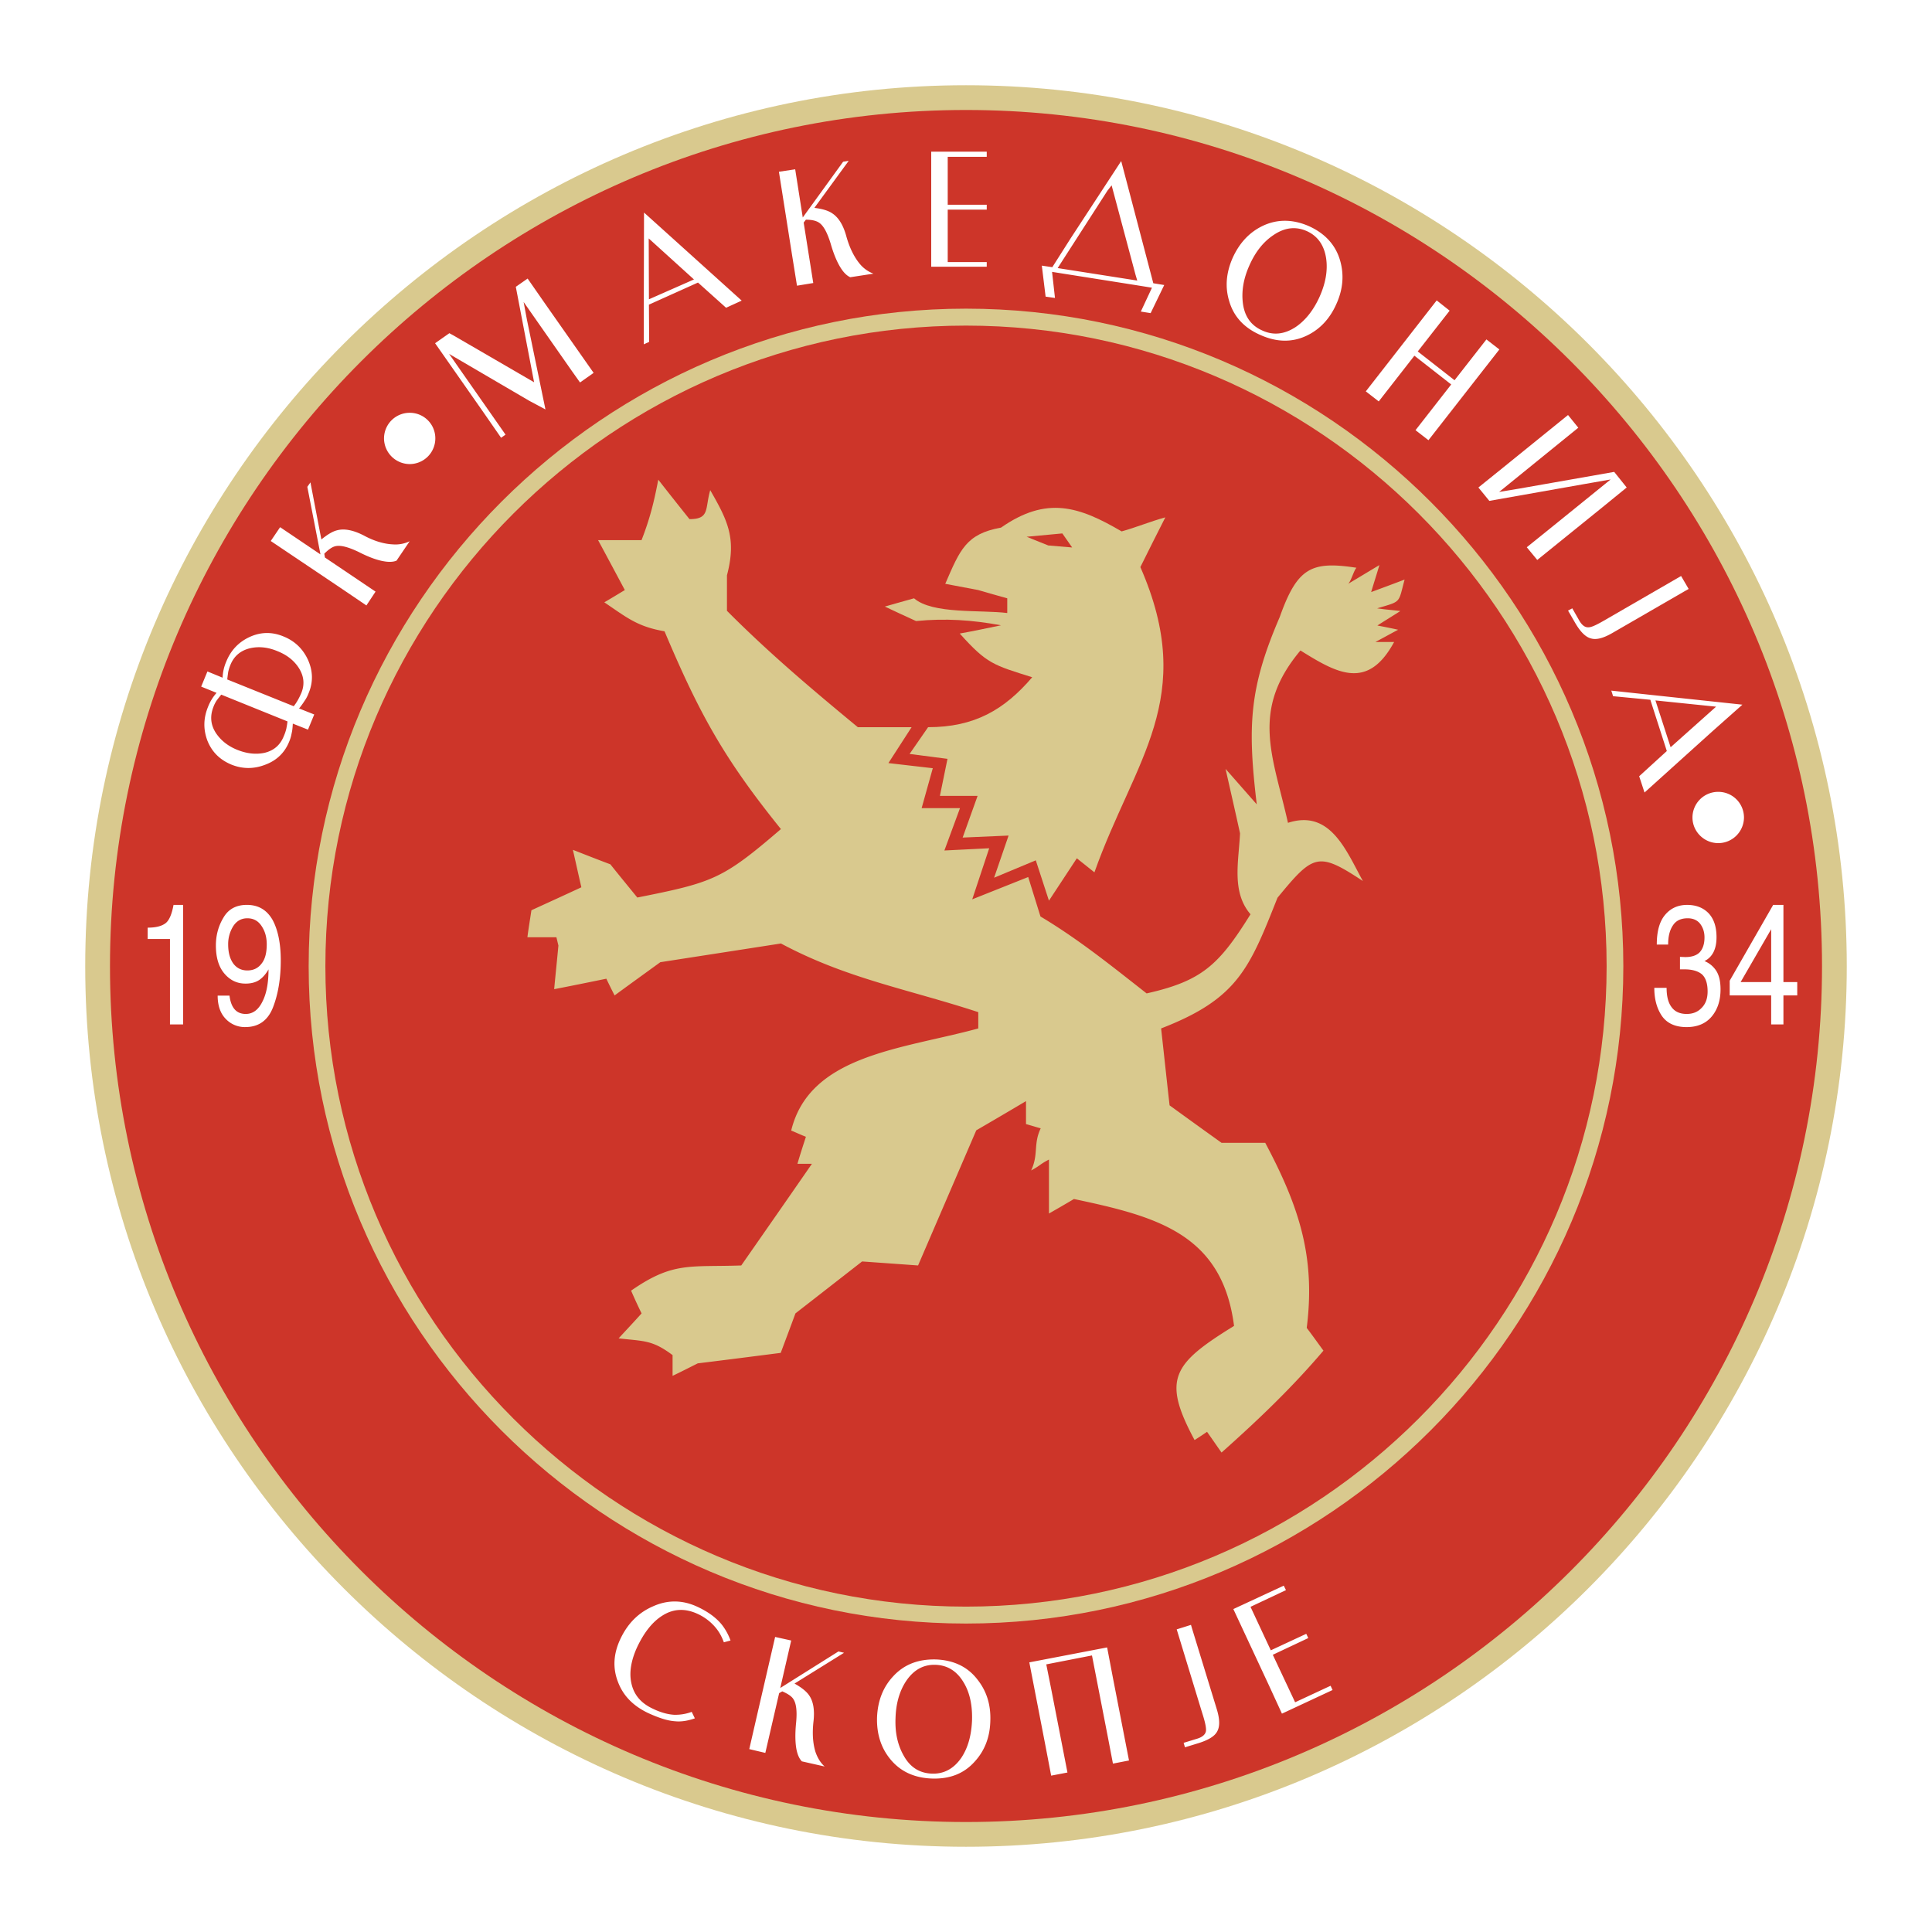
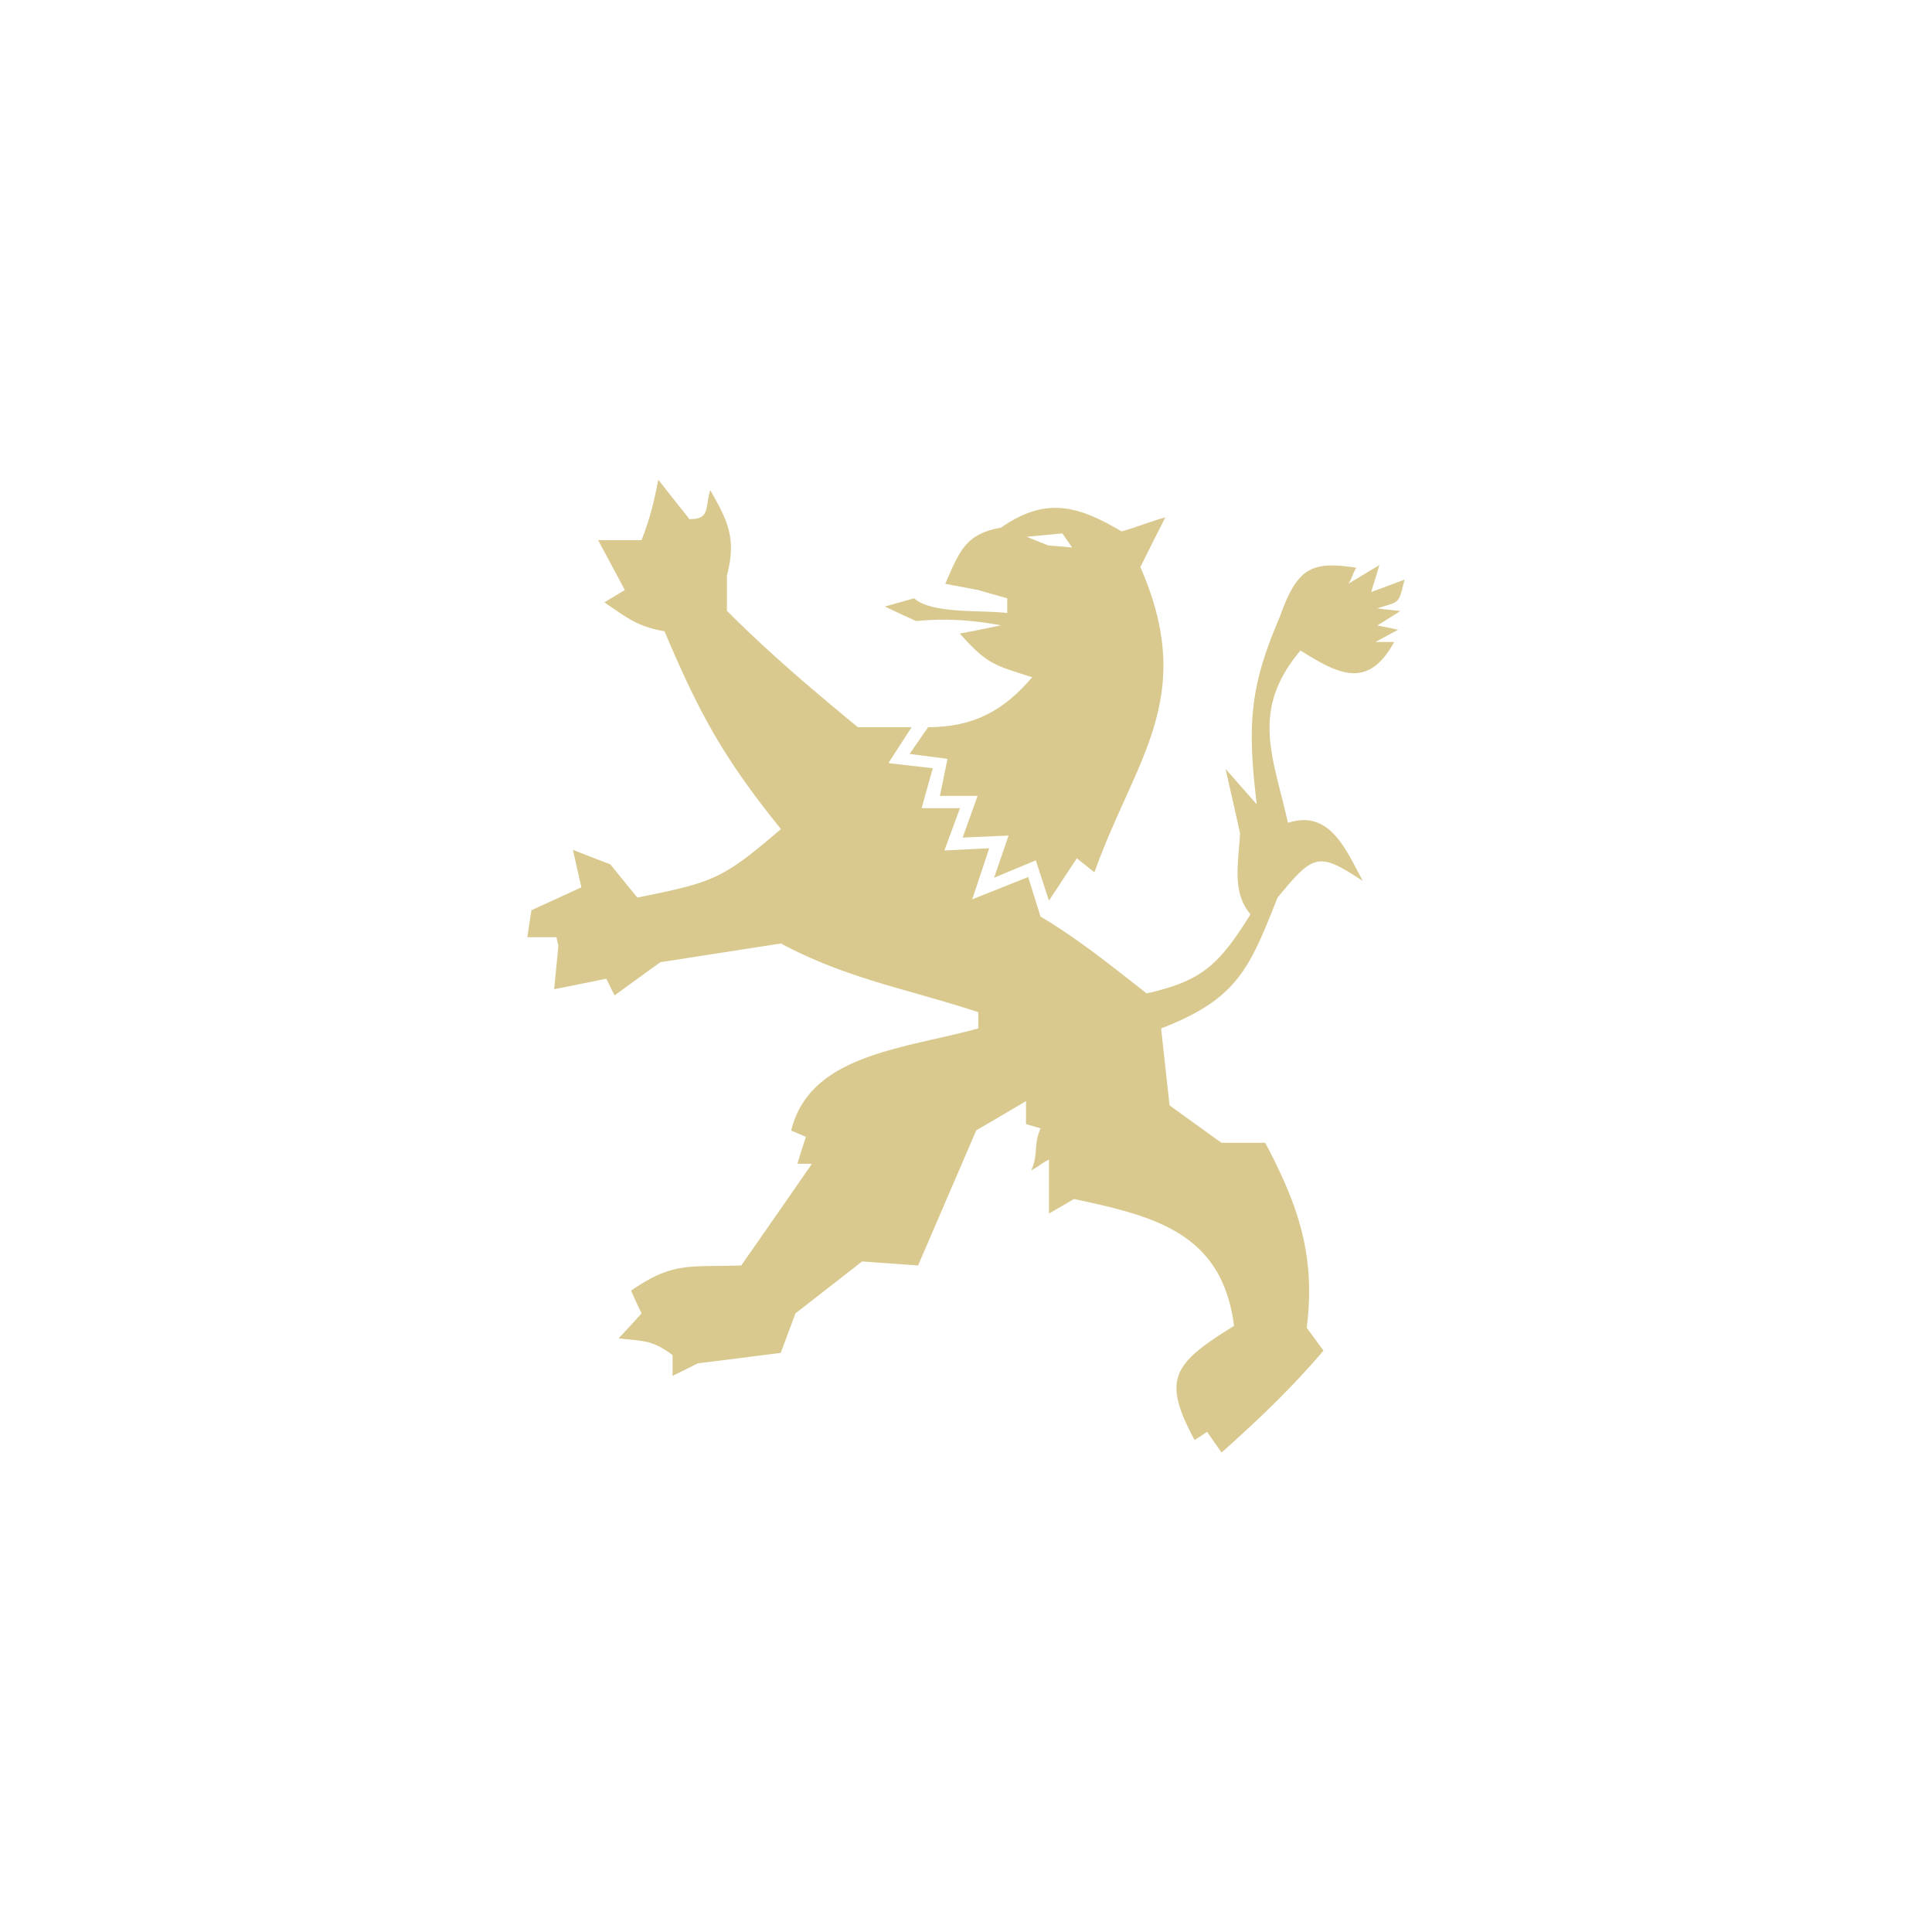
<svg xmlns="http://www.w3.org/2000/svg" width="2500" height="2500" viewBox="0 0 192.756 192.756">
  <g fill-rule="evenodd" clip-rule="evenodd">
    <path fill="#fff" d="M0 0h192.756v192.756H0V0z" />
-     <path d="M96.377 184.252c-48.386 0-87.874-39.465-87.874-87.852 0-48.409 39.488-87.896 87.874-87.896 48.388 0 87.875 39.487 87.875 87.896 0 48.387-39.486 87.852-87.875 87.852z" fill="#d9c98e" />
-     <path d="M96.377 181.783c-47.029 0-85.404-38.375-85.404-85.383 0-47.052 38.375-85.427 85.404-85.427s85.406 38.375 85.406 85.427c0 47.008-38.377 85.383-85.406 85.383z" fill="#cd3529" />
-     <path d="M96.377 161.982c-36.128 0-65.582-29.477-65.582-65.582 0-36.128 29.454-65.605 65.582-65.605 36.128 0 65.583 29.477 65.583 65.605.001 36.106-29.454 65.582-65.583 65.582z" fill="#d9c98e" />
-     <path d="M96.377 160.293c35.195 0 63.916-28.721 63.916-63.893 0-35.216-28.721-63.915-63.916-63.915-35.193 0-63.914 28.698-63.914 63.915 0 35.172 28.721 63.893 63.914 63.893z" fill="#cd3529" />
    <path d="M16.958 93.686h-2.225v-1.134c.778 0 1.357-.134 1.757-.423.378-.267.646-.89.823-1.846h.957v11.924h-1.312v-8.521zM22.897 99.338c.156 1.223.69 1.824 1.624 1.824.69 0 1.246-.4 1.646-1.203.423-.801.623-1.891.623-3.246-.223.4-.512.756-.868 1.021-.378.268-.845.4-1.424.4-.823 0-1.513-.311-2.091-.979-.579-.667-.868-1.602-.868-2.825 0-1 .245-1.935.756-2.781.489-.845 1.268-1.268 2.335-1.268 1.135 0 1.98.489 2.559 1.49.534.979.823 2.336.823 4.049 0 1.824-.267 3.381-.778 4.693-.512 1.312-1.446 1.959-2.759 1.959a2.62 2.62 0 0 1-1.98-.846c-.512-.535-.779-1.312-.779-2.291h1.181v.003zm1.78-2.516c.623 0 1.09-.244 1.424-.689.356-.444.512-1.089.512-1.913 0-.69-.156-1.291-.512-1.824-.334-.512-.801-.779-1.424-.779-.601 0-1.068.267-1.401.779a3.356 3.356 0 0 0-.512 1.824c0 .823.178 1.446.512 1.913.333.445.801.689 1.401.689zM166.277 98.559c0 .822.154 1.469.488 1.912.334.469.846.691 1.514.691.623 0 1.111-.201 1.49-.602.4-.4.6-.934.6-1.646 0-.801-.199-1.379-.576-1.713-.379-.311-.959-.488-1.715-.488h-.467v-1.247l.535.022c.621 0 1.111-.156 1.422-.467.312-.334.49-.823.49-1.491 0-.556-.156-1.001-.445-1.379-.289-.355-.711-.534-1.223-.534-.668 0-1.158.223-1.469.69-.334.489-.49 1.112-.49 1.935h-1.133c0-1.312.266-2.292.822-2.958.557-.667 1.291-1.001 2.203-1.001.91 0 1.623.289 2.156.845.535.578.779 1.379.779 2.38 0 1.179-.4 1.98-1.201 2.38.49.199.891.533 1.18.979.289.467.422 1.068.422 1.848 0 1.09-.289 2.002-.889 2.713-.58.689-1.426 1.047-2.492 1.047-1.135 0-1.957-.379-2.469-1.113-.512-.756-.758-1.691-.758-2.803h1.226zM176.711 99.314h-4.139v-1.469l4.338-7.563h1.023v7.698h1.379v1.334h-1.379v2.893h-1.223v-2.893h.001zm0-6.606l-3.049 5.273h3.049v-5.273zM20.695 66.991l-.623 1.512 1.535.623a4.6 4.6 0 0 0-.845 1.379c-.467 1.135-.489 2.225-.089 3.337.445 1.157 1.246 1.958 2.425 2.447 1.112.445 2.247.445 3.381 0 1.135-.423 1.936-1.202 2.38-2.313.134-.312.2-.601.245-.846.067-.267.089-.578.111-.935l1.513.601.623-1.513-1.513-.601c.2-.245.378-.489.534-.734.178-.244.312-.512.423-.801.467-1.112.422-2.225-.067-3.314-.512-1.112-1.335-1.891-2.447-2.336-1.179-.489-2.335-.445-3.448.089-1.067.512-1.824 1.335-2.269 2.447a4.39 4.39 0 0 0-.356 1.58l-1.513-.622zm1.379 2.313l6.607 2.67c-.021.245-.066.467-.111.711a4.017 4.017 0 0 1-.245.734c-.356.912-1.001 1.468-1.936 1.691-.845.178-1.735.089-2.692-.289-.957-.378-1.668-.957-2.158-1.691-.534-.823-.601-1.69-.245-2.603a3.2 3.2 0 0 1 .312-.623c.112-.155.268-.355.468-.6zm7.23 1.156l-6.629-2.669c.022-.29.067-.534.089-.734.044-.2.111-.445.222-.712.356-.89 1.023-1.446 1.958-1.669.867-.2 1.78-.111 2.736.29.957.378 1.646.935 2.114 1.646.534.823.623 1.668.267 2.536-.223.512-.467.957-.757 1.312zM27.947 52.597l-.934 1.379 6.985 4.694 2.558 1.735.913-1.379-5.05-3.403-.066-.378c.422-.423.801-.689 1.134-.756.512-.111 1.268.089 2.292.578 1.001.512 1.847.823 2.536.935.512.089.935.066 1.246-.066L40.873 54a3.29 3.29 0 0 1-1.69.312c-.89-.044-1.869-.333-2.893-.89-1.045-.534-1.935-.712-2.669-.512-.445.111-.957.423-1.558.912l-1.09-5.695-.311.445 1.312 6.741-4.027-2.716zM49.994 43.676l.444-.311-4.805-6.875-.822-1.179 7.986 4.672 1.623.868-1.846-8.943-.333-1.781 4.805 6.875.823 1.157 1.357-.957-4.806-6.852-1.779-2.558-1.179.823 1.735 9.054.09.468-8.009-4.65-.445-.245-1.424 1.001 4.827 6.897 1.758 2.536zM64.232 34.354l.534-.245-.022-3.715 4.894-2.203 2.803 2.514 1.557-.712-6.807-6.14-2.937-2.647-.022 9.21v3.938zm5.005-6.473l-4.493 1.98-.022-6.073 4.515 4.093zM79.337 16.891l-1.624.245 1.313 8.32.489 3.048 1.624-.267-.957-6.029.222-.289c.623 0 1.046.111 1.335.312.423.289.801.979 1.134 2.069.312 1.09.667 1.913 1.046 2.491.29.445.601.734.912.868l2.313-.356a3.267 3.267 0 0 1-1.401-1.023c-.556-.689-1.001-1.602-1.313-2.736-.311-1.134-.801-1.891-1.446-2.291-.378-.245-.957-.423-1.735-.512l3.426-4.694-.556.089-4.027 5.562-.755-4.807zM98.447 15.133h-5.539v11.48h5.539v-.467h-3.893v-5.229h3.893v-.489h-3.893v-4.783h3.893v-.512zM104.965 27.125l8.299 1.312 1.668.267-1.111 2.381.979.155 1.355-2.803-1.09-.178-2.336-8.899-.867-3.292-5.049 7.72-1.824 2.87-1.047-.156.379 3.092.934.133-.29-2.602zm8.498.867l-7.941-1.246 4.982-7.742.402-.512 2.379 8.898.178.602zM130.594 22.564c-1.625-.712-3.182-.712-4.627-.022-1.336.646-2.314 1.713-2.982 3.182-.645 1.468-.777 2.892-.355 4.293.445 1.557 1.49 2.692 3.115 3.403 1.646.735 3.18.757 4.627.067 1.312-.623 2.312-1.69 2.959-3.159.666-1.468.777-2.915.377-4.316-.444-1.557-1.491-2.714-3.114-3.448zm-.223.489c1.09.489 1.734 1.401 1.936 2.714.178 1.202-.045 2.47-.645 3.827-.602 1.335-1.402 2.358-2.381 3.025-1.113.734-2.225.868-3.338.356-1.113-.489-1.758-1.379-1.936-2.691-.156-1.202.045-2.47.646-3.805.6-1.357 1.4-2.358 2.402-3.025 1.113-.756 2.203-.89 3.316-.401zM144.631 30.995l-1.291-1.023-5.184 6.652-1.89 2.424 1.291 1.002 3.558-4.561 3.672 2.87-3.56 4.56 1.291 1.001 5.16-6.607 1.914-2.447-1.291-1.001-3.182 4.071-3.67-2.87 3.182-4.071zM152.328 54.599l1.824-1.468 6.541-5.295-2.67.467-9.433 1.669-1.09-1.335 2.402-1.935 6.541-5.295 1.024 1.267-1.401 1.136-6.498 5.272 2.004-.334 9.477-1.668 1.246 1.557-2.402 1.958-6.52 5.272-1.045-1.268zM167.723 57.469l-7.273 4.205-.58.334c-.668.378-1.111.578-1.379.578-.355.022-.645-.2-.912-.646l-.711-1.246-.424.223.734 1.268c.512.868 1.023 1.379 1.557 1.513.535.156 1.225-.022 2.113-.534l7.275-4.204.355-.2-.755-1.291zM160.76 68.904l.178.556 3.715.356 1.646 5.116-2.758 2.514.533 1.624 6.809-6.14 2.957-2.625-9.164-.979-3.916-.422zm5.918 5.65l-1.514-4.672 6.051.623-4.537 4.049zM40.873 46.301a2.574 2.574 0 0 1-2.559-2.559 2.559 2.559 0 0 1 2.559-2.558 2.545 2.545 0 0 1 2.559 2.558 2.56 2.56 0 0 1-2.559 2.559zM171.438 84.12c-1.424 0-2.58-1.157-2.58-2.559a2.563 2.563 0 0 1 2.58-2.558 2.56 2.56 0 0 1 2.559 2.558 2.574 2.574 0 0 1-2.559 2.559zM69.571 161.004a5.135 5.135 0 0 1 1.824 1.381c.356.422.623.912.823 1.467l.667-.178a5.668 5.668 0 0 0-.868-1.58c-.578-.711-1.379-1.289-2.425-1.779-1.468-.689-2.958-.711-4.405-.066-1.468.623-2.558 1.713-3.292 3.271-.69 1.467-.779 2.891-.245 4.27.512 1.381 1.513 2.402 3.003 3.115 1.068.49 1.958.779 2.692.824.623.066 1.29-.045 1.98-.291l-.312-.645a4.637 4.637 0 0 1-1.802.289c-.601-.045-1.29-.223-2.068-.6-1.202-.557-1.914-1.402-2.158-2.582-.223-1.045-.022-2.268.601-3.604.69-1.445 1.513-2.492 2.514-3.115 1.09-.689 2.247-.732 3.471-.177zM78.937 163.674l-1.602-.355-1.891 8.188-.689 3.002 1.602.379 1.379-5.963.311-.178c.557.244.935.49 1.112.779.29.443.379 1.223.268 2.357-.111 1.113-.089 2.025.044 2.691.112.535.29.914.534 1.158l2.27.512c-.423-.379-.712-.869-.913-1.447-.267-.867-.333-1.869-.2-3.047.133-1.158-.022-2.047-.467-2.648-.268-.377-.757-.756-1.424-1.133l4.939-3.07-.557-.135-5.806 3.648 1.09-4.738zM93.375 165.564c-1.78-.045-3.204.512-4.293 1.715-1.001 1.088-1.513 2.445-1.58 4.07-.045 1.602.378 2.98 1.268 4.094 1.001 1.268 2.403 1.934 4.183 2.002 1.802.066 3.226-.49 4.294-1.691.979-1.068 1.512-2.402 1.557-4.025.066-1.604-.355-2.982-1.268-4.139-.98-1.291-2.381-1.957-4.161-2.026zm-.023.536c1.202.045 2.136.645 2.804 1.779.623 1.045.868 2.312.823 3.781-.067 1.49-.401 2.715-1.068 3.715-.756 1.092-1.735 1.625-2.937 1.58-1.224-.045-2.158-.623-2.803-1.779-.6-1.045-.889-2.291-.823-3.781.044-1.447.4-2.693 1.068-3.693.756-1.114 1.735-1.647 2.936-1.602zM110.459 164.363l-7.764 1.491 1.602 8.277.578 3.025 1.625-.312-1.602-8.231-.511-2.558 4.56-.891 1.602 8.232.49 2.559 1.602-.312-1.602-8.231-.58-3.049zM117.4 162.562l2.447 8.029.201.646c.221.734.311 1.223.266 1.49-.066.334-.355.578-.844.734l-1.379.422.133.445 1.379-.422c.979-.312 1.602-.691 1.846-1.18.268-.49.246-1.223-.045-2.18l-2.469-8.053-.111-.379-1.424.448zM128.08 158.201l-5.029 2.336 3.56 7.631 1.289 2.803 5.051-2.358-.199-.424-3.537 1.647-2.227-4.738 3.539-1.668-.201-.424-3.537 1.646-2.025-4.338 3.537-1.668-.221-.445z" fill="#fff" />
    <path d="M102.984 67.569c-2.779 3.248-5.762 4.983-10.388 4.983l-1.847 2.669 3.782.49-.756 3.693h3.76l-1.491 4.16 4.583-.2-1.445 4.205 4.16-1.735 1.312 4.026 2.781-4.227 1.756 1.401c4.006-11.279 10.322-17.353 4.584-30.456.822-1.646 1.646-3.314 2.49-4.961-1.467.401-2.914 1.001-4.359 1.401-4.25-2.491-7.475-3.559-12.035-.377-3.494.623-4.094 2.224-5.562 5.606 1.09.2 2.202.422 3.292.623.957.289 1.936.556 2.893.823v1.468c-2.67-.333-7.453.134-9.299-1.468-.979.267-1.958.556-2.915.823 1.045.489 2.069.979 3.115 1.446 2.937-.289 5.562-.111 8.476.423-1.381.289-2.76.579-4.116.823 2.714 3.026 3.337 3.137 7.229 4.361zm-.556-14.016l3.561-.333.979 1.401-2.381-.2-2.159-.868z" fill="#d9c98e" />
    <path d="M90.95 72.552l-2.313 3.581 4.427.512-1.112 3.982h3.827l-1.557 4.227 4.471-.223L97 89.726l5.584-2.225 1.225 3.938c3.805 2.27 7.098 4.939 10.59 7.674 5.516-1.244 7.207-2.824 10.365-7.896-1.912-2.225-1.178-5.25-1.045-8.076-.467-2.135-.957-4.271-1.445-6.429 1.045 1.179 2.068 2.357 3.113 3.537-.934-7.831-.756-11.613 2.293-18.688 1.756-4.938 3.158-5.606 7.652-4.916-.268.289-.533 1.334-.824 1.602 1.047-.623 2.07-1.246 3.115-1.869-.268.913-.557 1.802-.822 2.692 1.09-.4 2.225-.823 3.336-1.246-.645 2.425-.311 2.136-2.736 2.87 1.113.156 1.201.134 2.314.267-.758.489-1.535.957-2.293 1.446.691.133 1.381.267 2.07.423-.758.4-1.514.823-2.27 1.223h1.869c-2.648 4.894-5.74 3.092-9.344.846-5.051 6.006-2.715 10.589-1.246 17.196 4.227-1.379 5.807 2.781 7.475 5.806-4.471-2.958-4.938-2.691-8.521 1.669-2.801 7.052-3.959 10.078-11.611 13.037.289 2.58.557 5.117.846 7.674a869.487 869.487 0 0 0 5.184 3.738h4.359c3.404 6.406 5.027 11.412 4.139 18.465.578.756 1.111 1.512 1.668 2.27-3.158 3.715-6.541 6.941-10.166 10.166-.49-.689-.957-1.379-1.447-2.068-.422.289-.822.557-1.244.822-3.271-6.096-2.182-7.607 3.938-11.389-1.18-9.211-7.766-10.924-15.973-12.66-.824.49-1.67.979-2.492 1.447v-5.385c-1.047.557-.758.535-1.779 1.09.756-1.602.199-2.625.955-4.203-.488-.135-.979-.289-1.467-.424v-2.291a566.846 566.846 0 0 1-4.963 2.914l-5.806 13.482c-1.869-.135-3.737-.268-5.583-.4-2.225 1.734-4.45 3.471-6.652 5.182-.49 1.336-.979 2.627-1.468 3.939-2.759.355-5.539.711-8.276 1.045-.845.422-1.668.846-2.514 1.246v-2.068c-2.024-1.514-2.825-1.381-5.384-1.67.756-.822 1.535-1.646 2.292-2.492a52.988 52.988 0 0 1-1.046-2.268c4.183-2.914 5.829-2.336 10.99-2.514 2.358-3.383 4.716-6.764 7.052-10.145h-1.446c.267-.912.556-1.803.845-2.693-.512-.199-.979-.422-1.468-.621 1.846-7.588 11.123-8.121 18.665-10.189v-1.625c-7.052-2.312-13.125-3.336-19.688-6.851-4.005.623-8.031 1.246-12.036 1.868-1.535 1.114-3.048 2.204-4.561 3.315a58.454 58.454 0 0 1-.823-1.668c-1.735.355-3.47.711-5.206 1.045.134-1.445.289-2.892.423-4.36-.067-.267-.134-.556-.2-.823H52.62c.111-.89.267-1.802.4-2.692 1.646-.756 3.315-1.513 4.983-2.292-.289-1.246-.556-2.469-.846-3.737 1.246.489 2.492.979 3.738 1.446.89 1.112 1.802 2.225 2.691 3.314 7.586-1.513 8.499-1.824 14.327-6.83-5.651-7.007-8.098-11.412-11.613-19.732-2.692-.467-3.715-1.335-6.007-2.892.69-.4 1.379-.823 2.047-1.223-.89-1.669-1.78-3.337-2.67-4.983h4.338c.823-2.113 1.246-3.804 1.668-6.029a465.768 465.768 0 0 0 3.115 3.937c2.046 0 1.535-1.045 2.068-2.892 1.735 3.025 2.647 4.805 1.669 8.498v3.538c4.183 4.205 8.476 7.831 13.059 11.613h5.363z" fill="#d9c98e" />
  </g>
</svg>